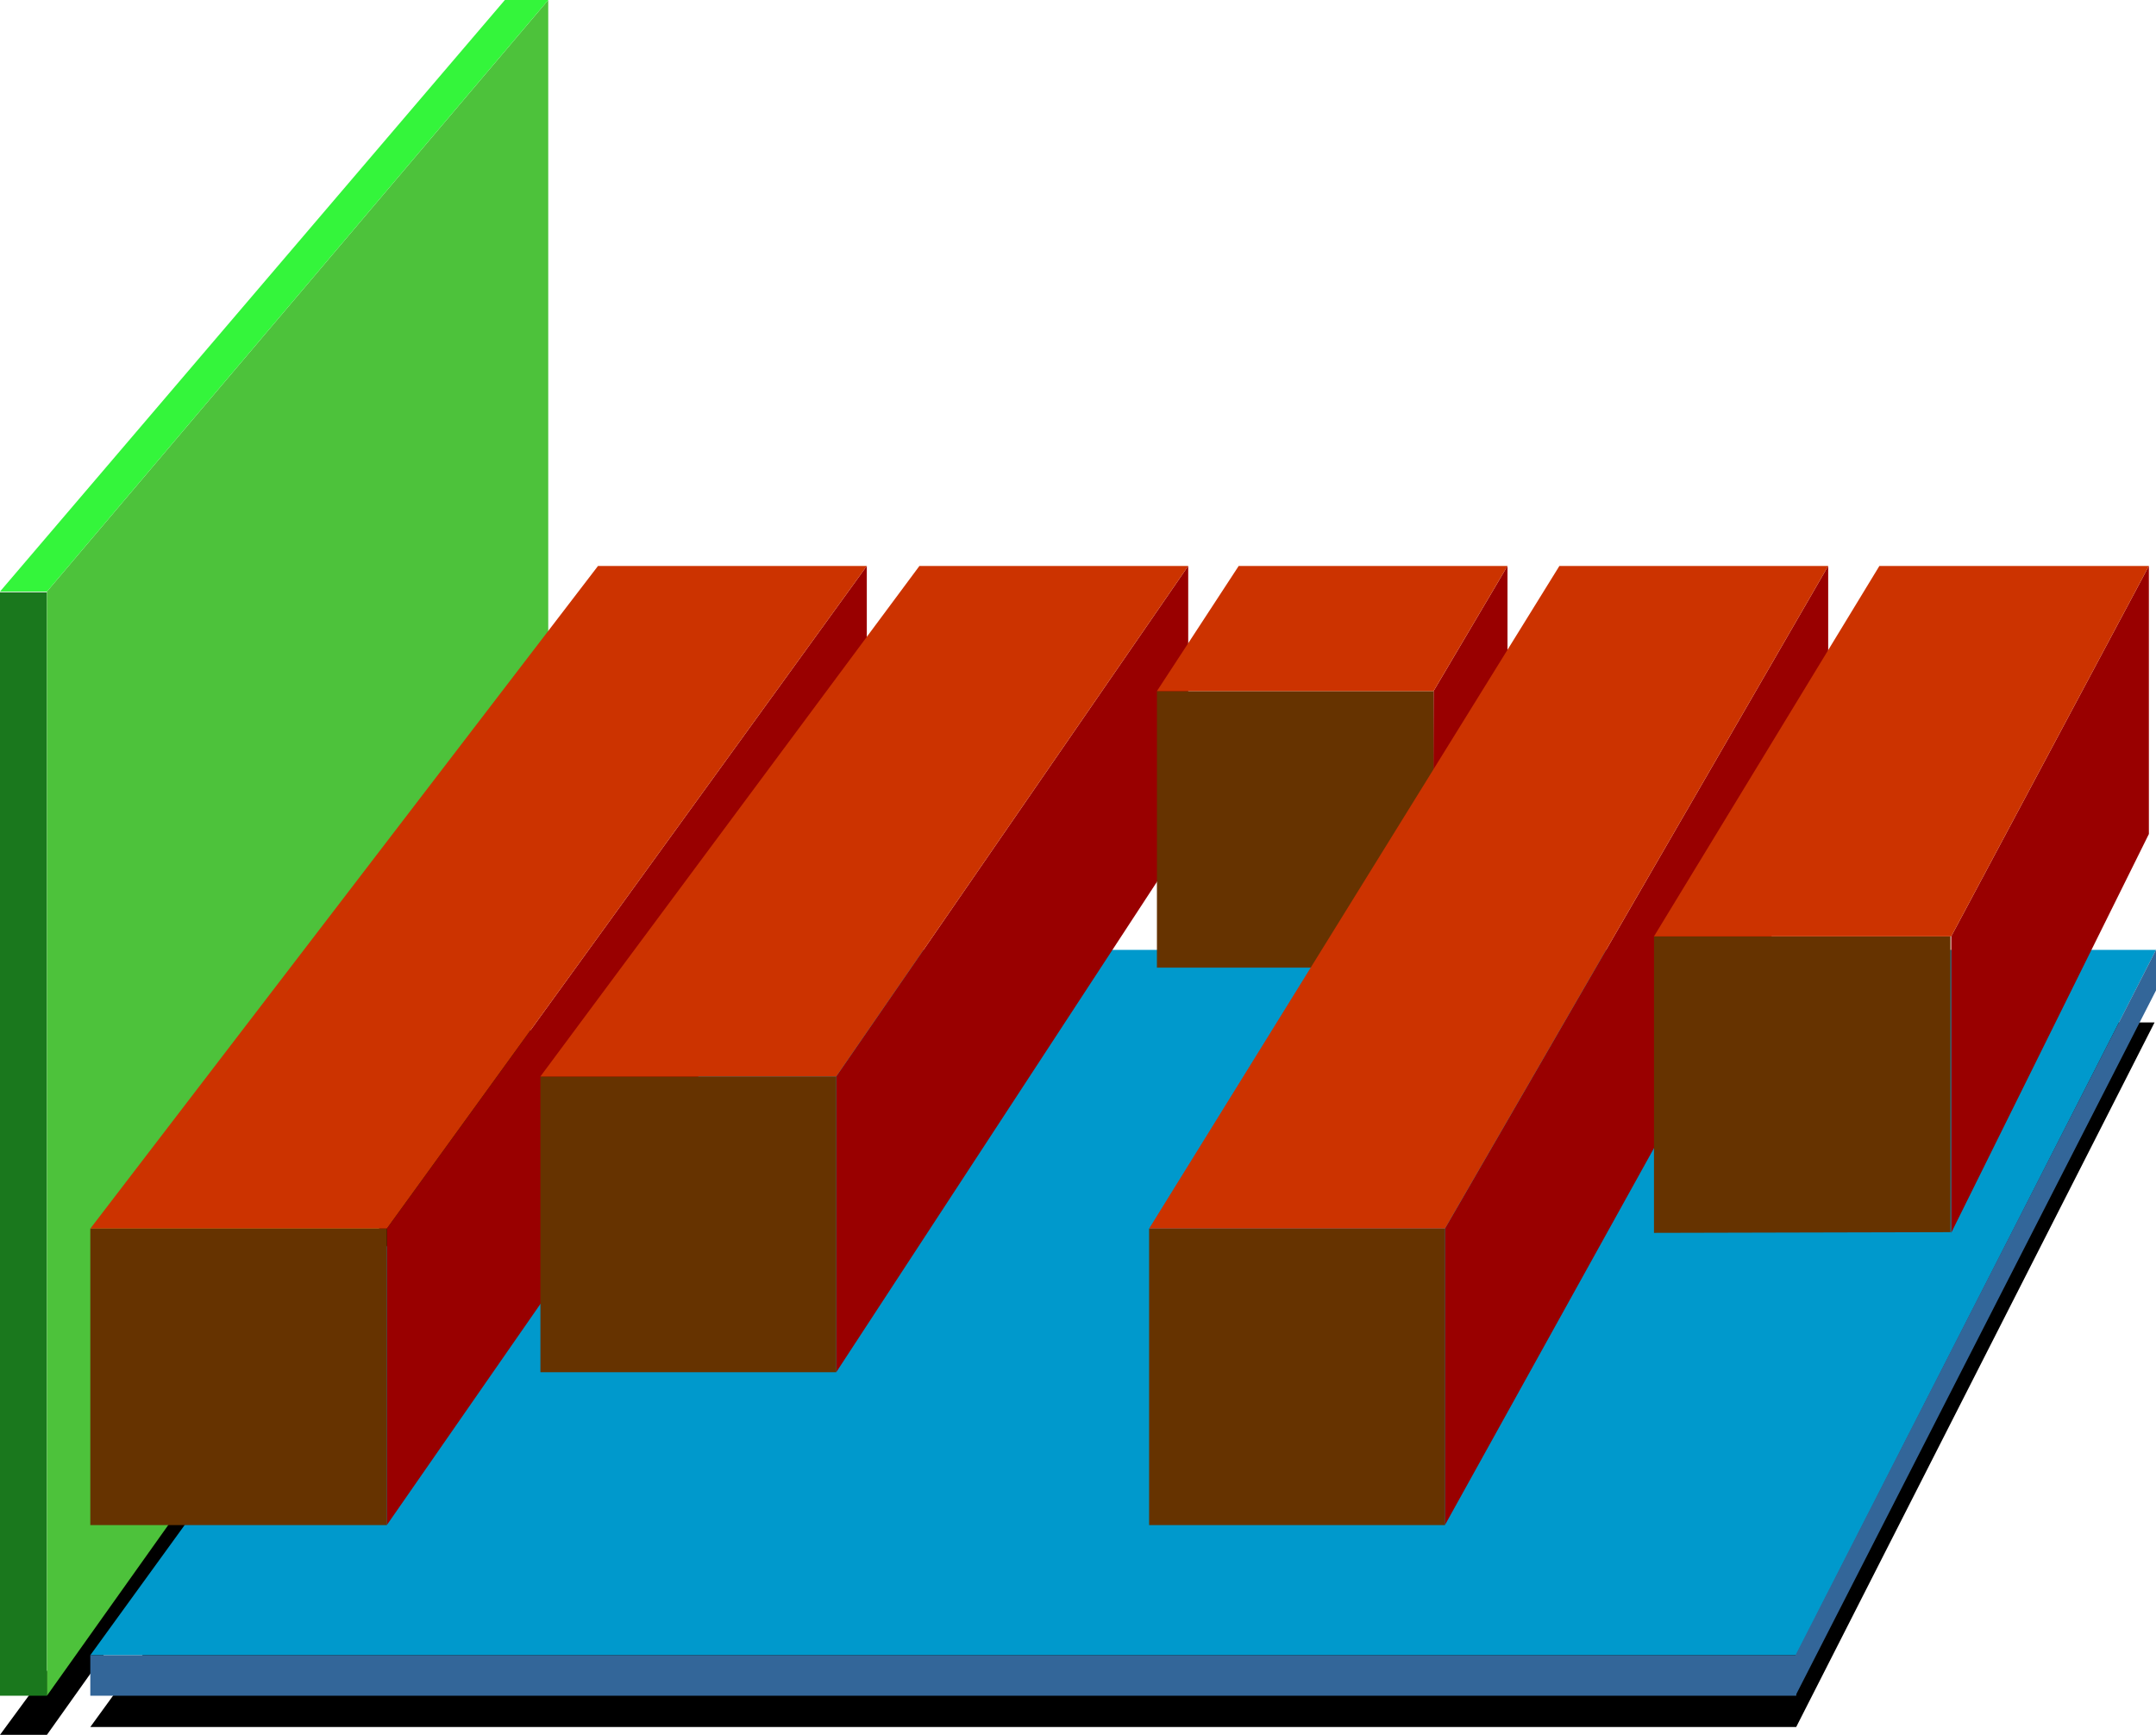
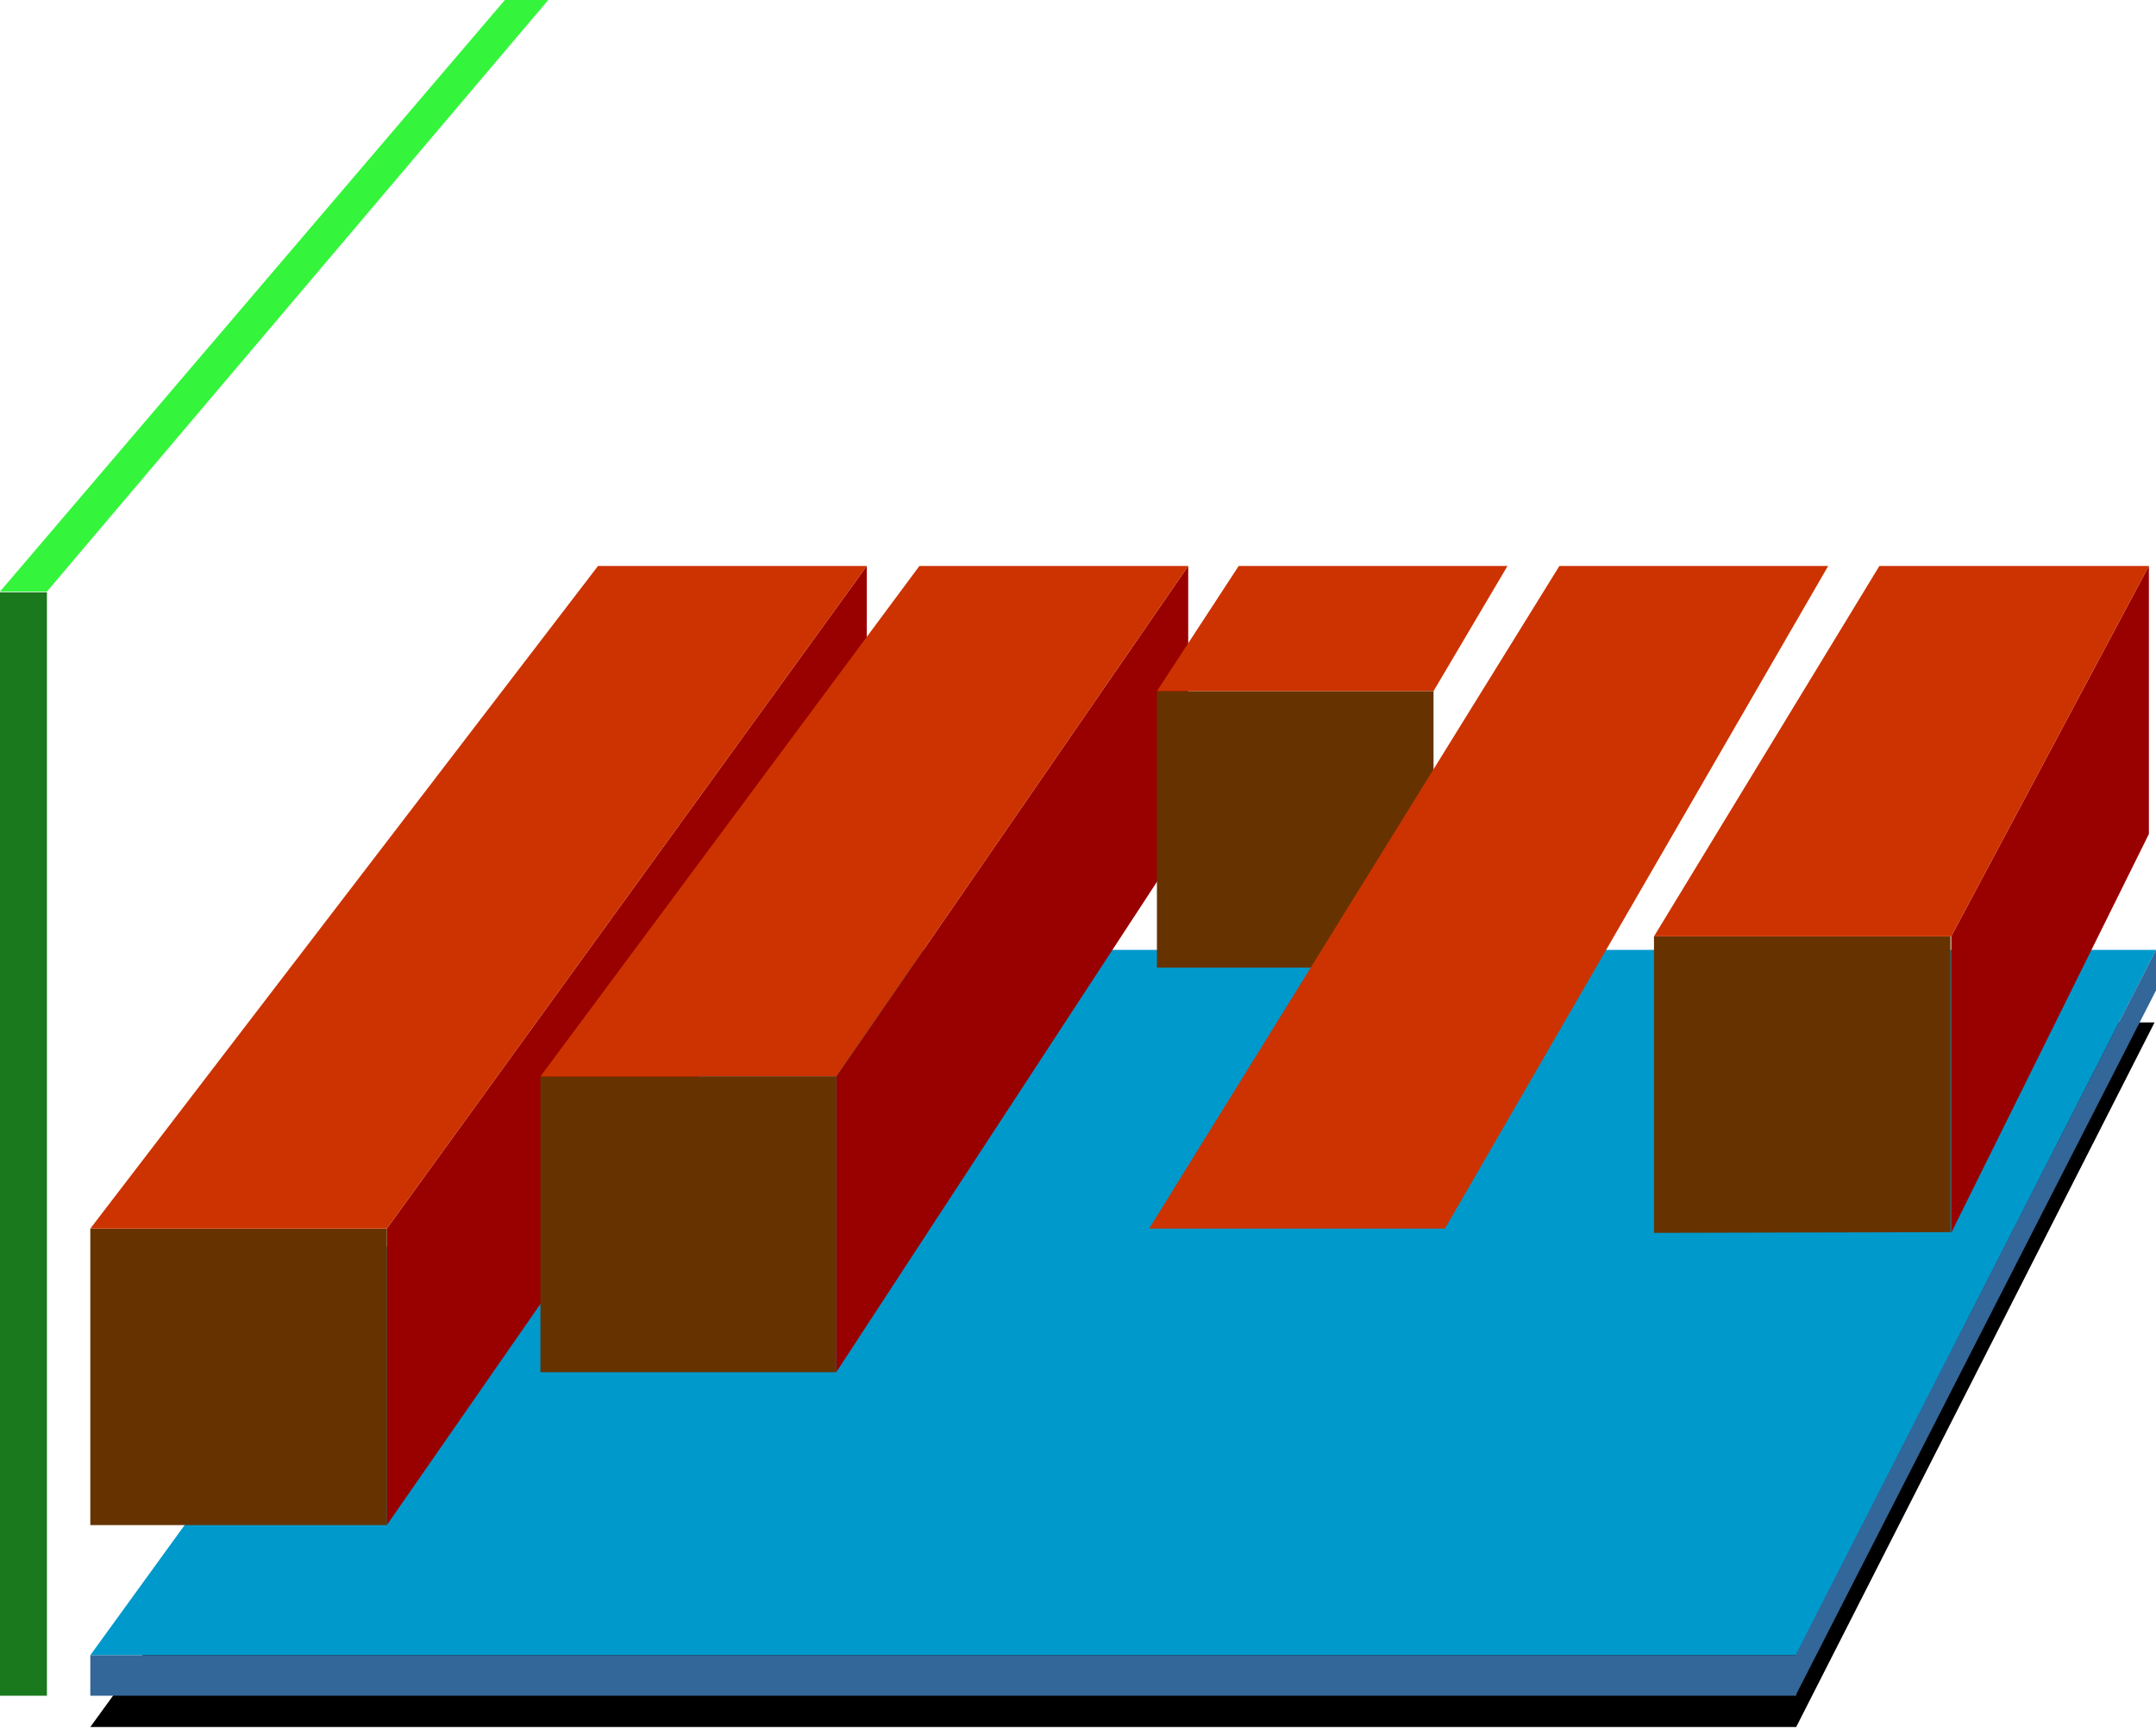
<svg xmlns="http://www.w3.org/2000/svg" xmlns:ns1="http://sodipodi.sourceforge.net/DTD/sodipodi-0.dtd" xmlns:ns2="http://www.inkscape.org/namespaces/inkscape" version="1.0" width="129.638mm" height="104.323mm" id="svg23" ns1:docname="Bar - 3D 2.wmf">
  <ns1:namedview id="namedview23" pagecolor="#ffffff" bordercolor="#000000" borderopacity="0.25" ns2:showpageshadow="2" ns2:pageopacity="0.0" ns2:pagecheckerboard="0" ns2:deskcolor="#d1d1d1" ns2:document-units="mm" />
  <defs id="defs1">
    <pattern id="WMFhbasepattern" patternUnits="userSpaceOnUse" width="6" height="6" x="0" y="0" />
  </defs>
-   <path style="fill:#000000;fill-opacity:1;fill-rule:evenodd;stroke:none" d="M 124.593,233.989 10.666,394.291 H 0 L 117.645,234.15 h 6.949 v 0 z" id="path1" />
  <path style="fill:#000000;fill-opacity:1;fill-rule:evenodd;stroke:none" d="m 489.647,232.373 h -352.934 L 20.523,392.513 H 408.201 Z" id="path2" />
  <path style="fill:#0099cc;fill-opacity:1;fill-rule:evenodd;stroke:none" d="M 489.971,215.89 H 136.713 L 20.523,376.192 H 408.201 Z" id="path3" />
  <path style="fill:#336699;fill-opacity:1;fill-rule:evenodd;stroke:none" d="m 20.523,385.403 v -9.211 H 408.201 v 9.211 z" id="path4" />
  <path style="fill:#336699;fill-opacity:1;fill-rule:evenodd;stroke:none" d="m 489.971,215.89 v 9.211 l -81.931,160.302 v -9.211 z" id="path5" />
  <path style="fill:#1a781d;fill-opacity:1;fill-rule:evenodd;stroke:none" d="M 0,134.608 H 10.666 V 385.403 H 0 Z" id="path6" />
-   <path style="fill:#4dc23b;fill-opacity:1;fill-rule:evenodd;stroke:none" d="M 10.666,134.447 124.593,0 V 225.101 L 10.666,385.403 V 134.447 Z" id="path7" />
  <path style="fill:#34f53b;fill-opacity:1;fill-rule:evenodd;stroke:none" d="M 124.593,0 10.666,134.447 H 0 L 114.736,0 Z" id="path8" />
  <path style="fill:#990000;fill-opacity:1;fill-rule:evenodd;stroke:none" d="M 87.91,346.62 V 279.235 L 196.99,128.629 v 60.921 L 87.91,346.62 Z" id="path9" />
  <path style="fill:#990000;fill-opacity:1;fill-rule:evenodd;stroke:none" d="m 190.041,244.654 v 67.223 l 79.992,-122.327 v -60.921 l -79.992,116.025 z" id="path10" />
-   <path style="fill:#990000;fill-opacity:1;fill-rule:evenodd;stroke:none" d="m 325.624,219.93 0.162,-62.86 16.806,-28.441 v 60.921 l -16.806,30.38 v 0 z" id="path11" />
-   <path style="fill:#990000;fill-opacity:1;fill-rule:evenodd;stroke:none" d="m 328.371,279.235 v 67.385 l 87.102,-157.07 v -60.921 l -87.102,150.606 z" id="path12" />
  <path style="fill:#990000;fill-opacity:1;fill-rule:evenodd;stroke:none" d="m 443.43,280.043 v -67.223 l 44.925,-84.191 v 60.921 l -44.925,90.655 v 0 z" id="path13" />
  <path style="fill:#663300;fill-opacity:1;fill-rule:evenodd;stroke:none" d="m 443.268,280.043 -67.387,0.162 v -67.385 h 67.387 v 67.385 0 z" id="path14" />
-   <path style="fill:#663300;fill-opacity:1;fill-rule:evenodd;stroke:none" d="M 328.371,346.62 H 261.145 v -67.385 h 67.226 v 67.385 z" id="path15" />
  <path style="fill:#663300;fill-opacity:1;fill-rule:evenodd;stroke:none" d="M 325.785,219.93 H 262.923 v -62.86 h 62.862 z" id="path16" />
  <path style="fill:#663300;fill-opacity:1;fill-rule:evenodd;stroke:none" d="m 190.041,311.877 h -67.226 v -67.223 h 67.226 v 67.223 z" id="path17" />
  <path style="fill:#663300;fill-opacity:1;fill-rule:evenodd;stroke:none" d="M 87.91,346.62 H 20.523 V 279.235 H 87.91 v 67.385 z" id="path18" />
  <path style="fill:#cc3300;fill-opacity:1;fill-rule:evenodd;stroke:none" d="M 20.523,279.235 H 87.91 L 196.99,128.629 H 135.905 L 20.523,279.235 Z" id="path19" />
  <path style="fill:#cc3300;fill-opacity:1;fill-rule:evenodd;stroke:none" d="m 190.041,244.654 h -67.226 l 86.133,-116.025 h 61.085 l -79.992,116.025 z" id="path20" />
  <path style="fill:#cc3300;fill-opacity:1;fill-rule:evenodd;stroke:none" d="m 262.923,157.07 h 62.862 l 16.806,-28.441 h -61.085 z" id="path21" />
  <path style="fill:#cc3300;fill-opacity:1;fill-rule:evenodd;stroke:none" d="M 328.371,279.235 H 261.145 l 93.243,-150.606 h 61.085 l -87.102,150.606 z" id="path22" />
  <path style="fill:#cc3300;fill-opacity:1;fill-rule:evenodd;stroke:none" d="m 375.881,212.82 h 67.549 l 44.925,-84.191 h -61.246 l -51.227,84.191 z" id="path23" />
</svg>